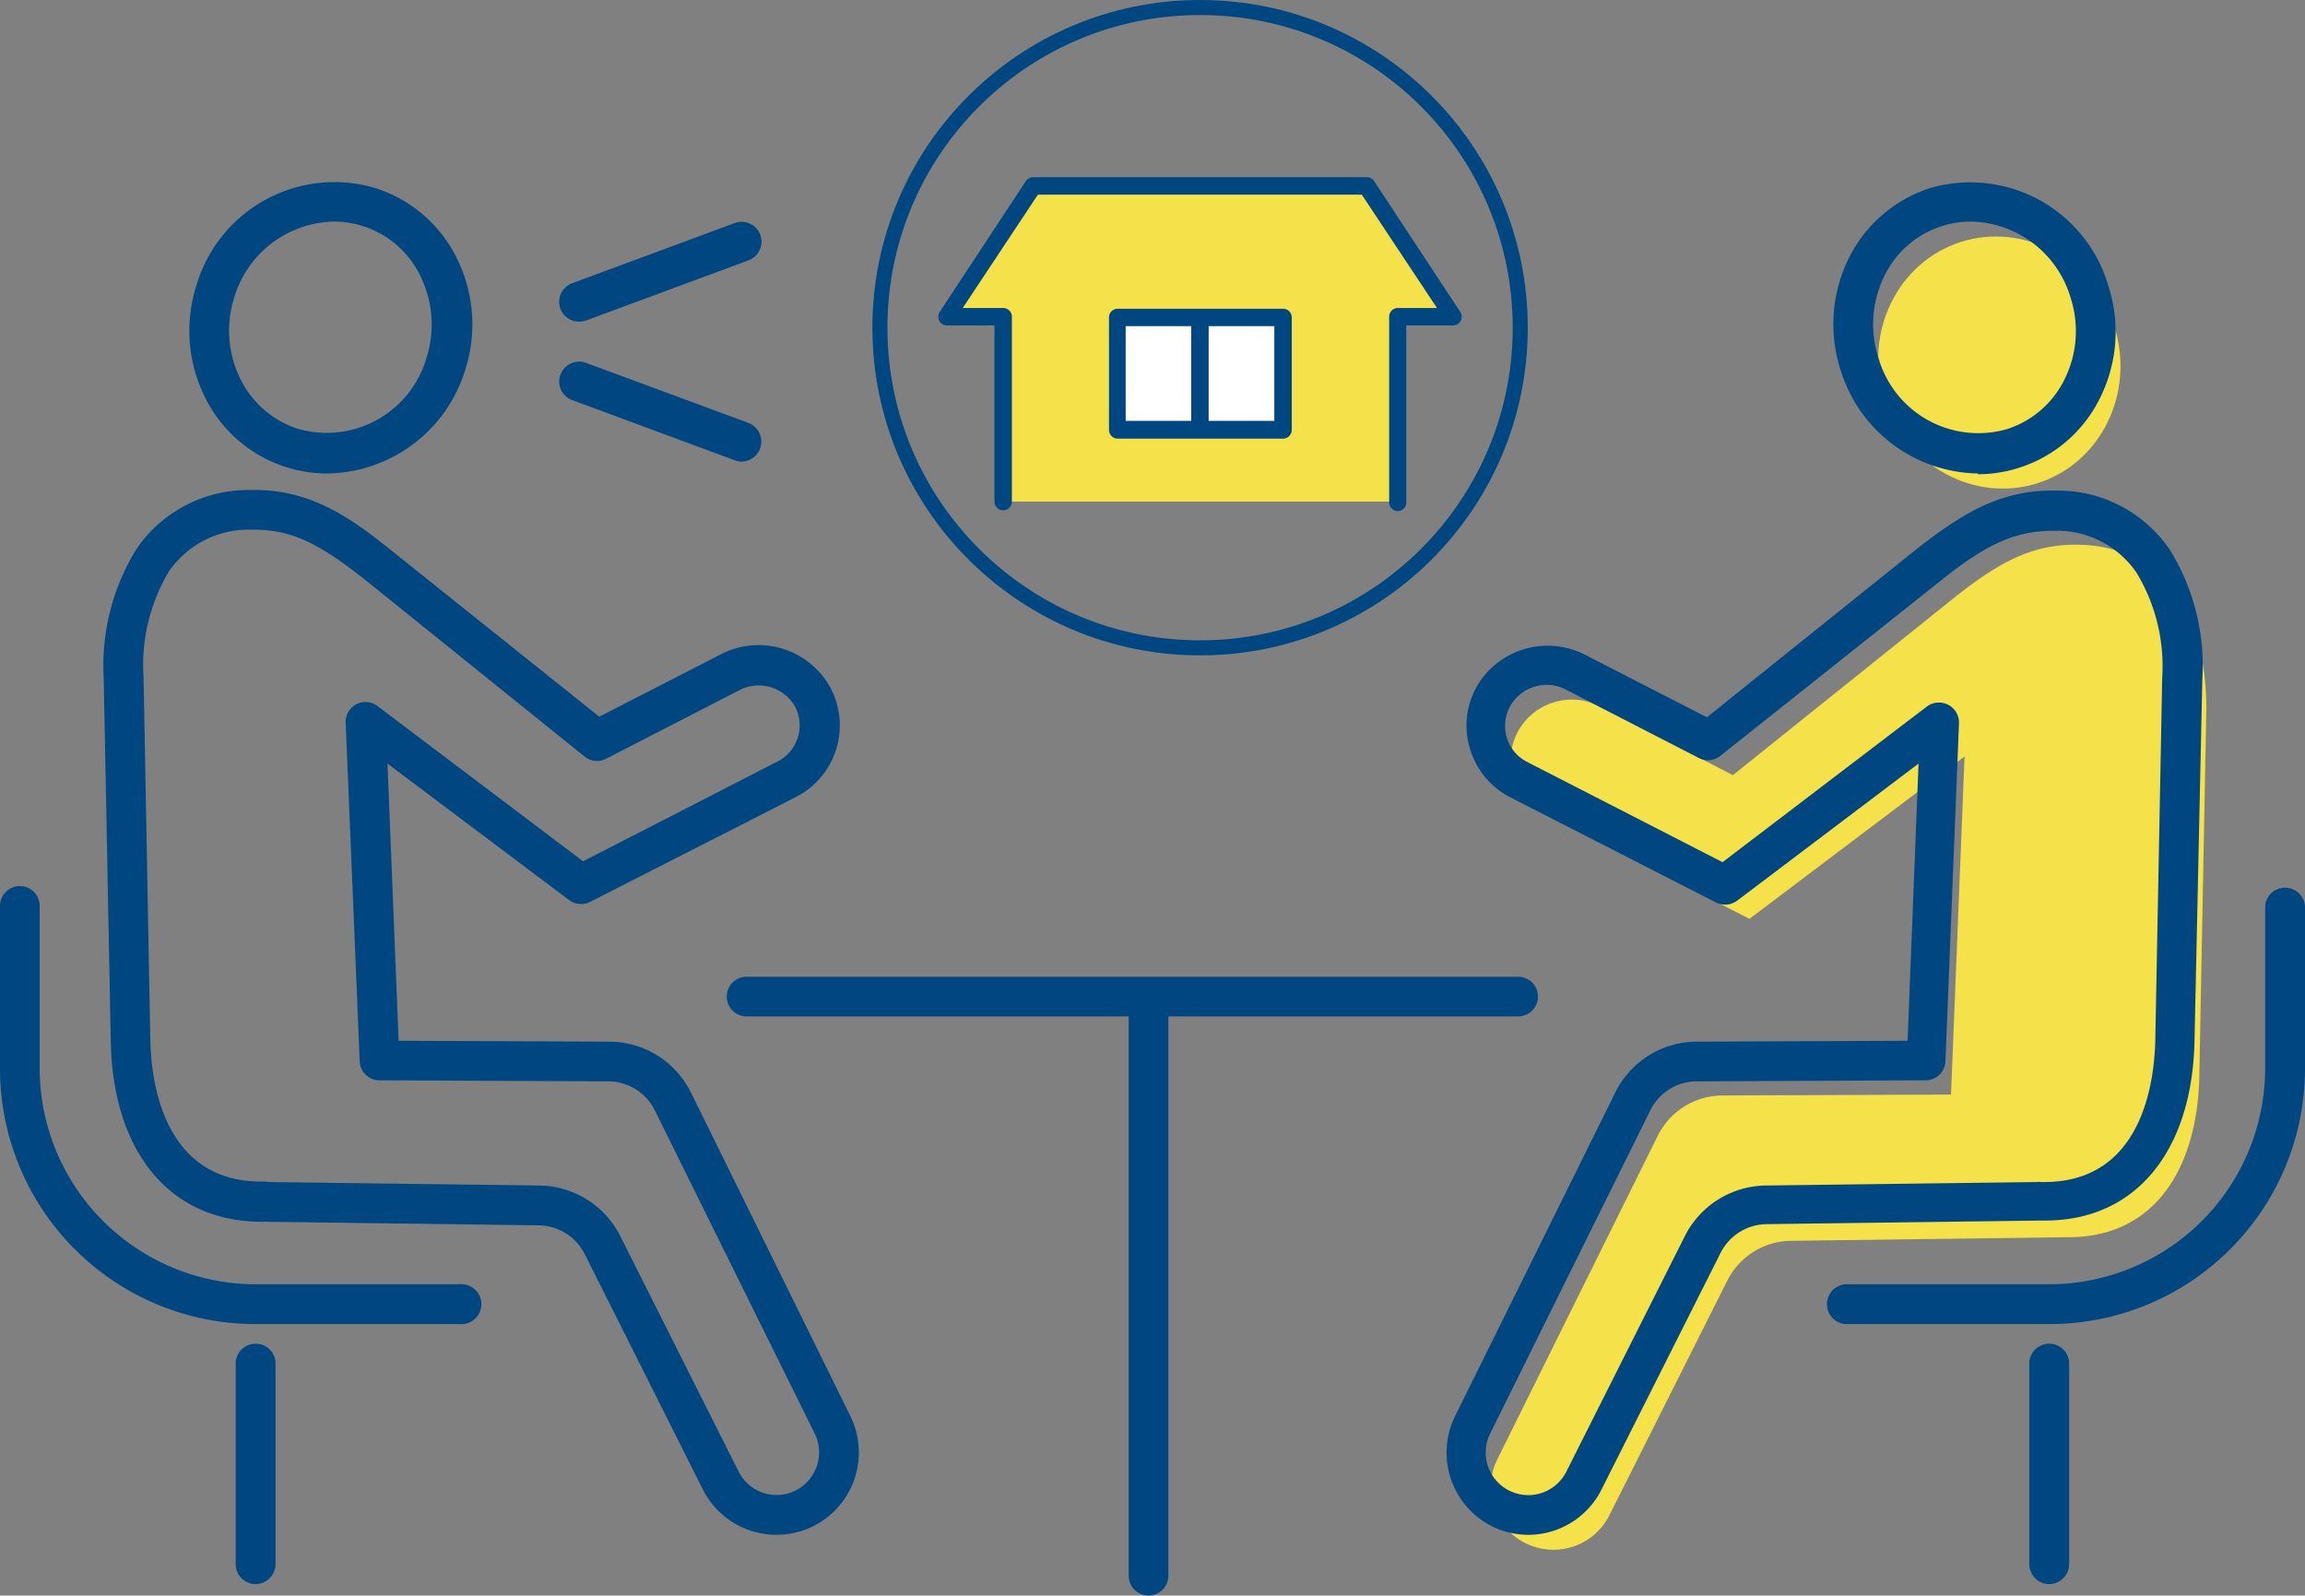
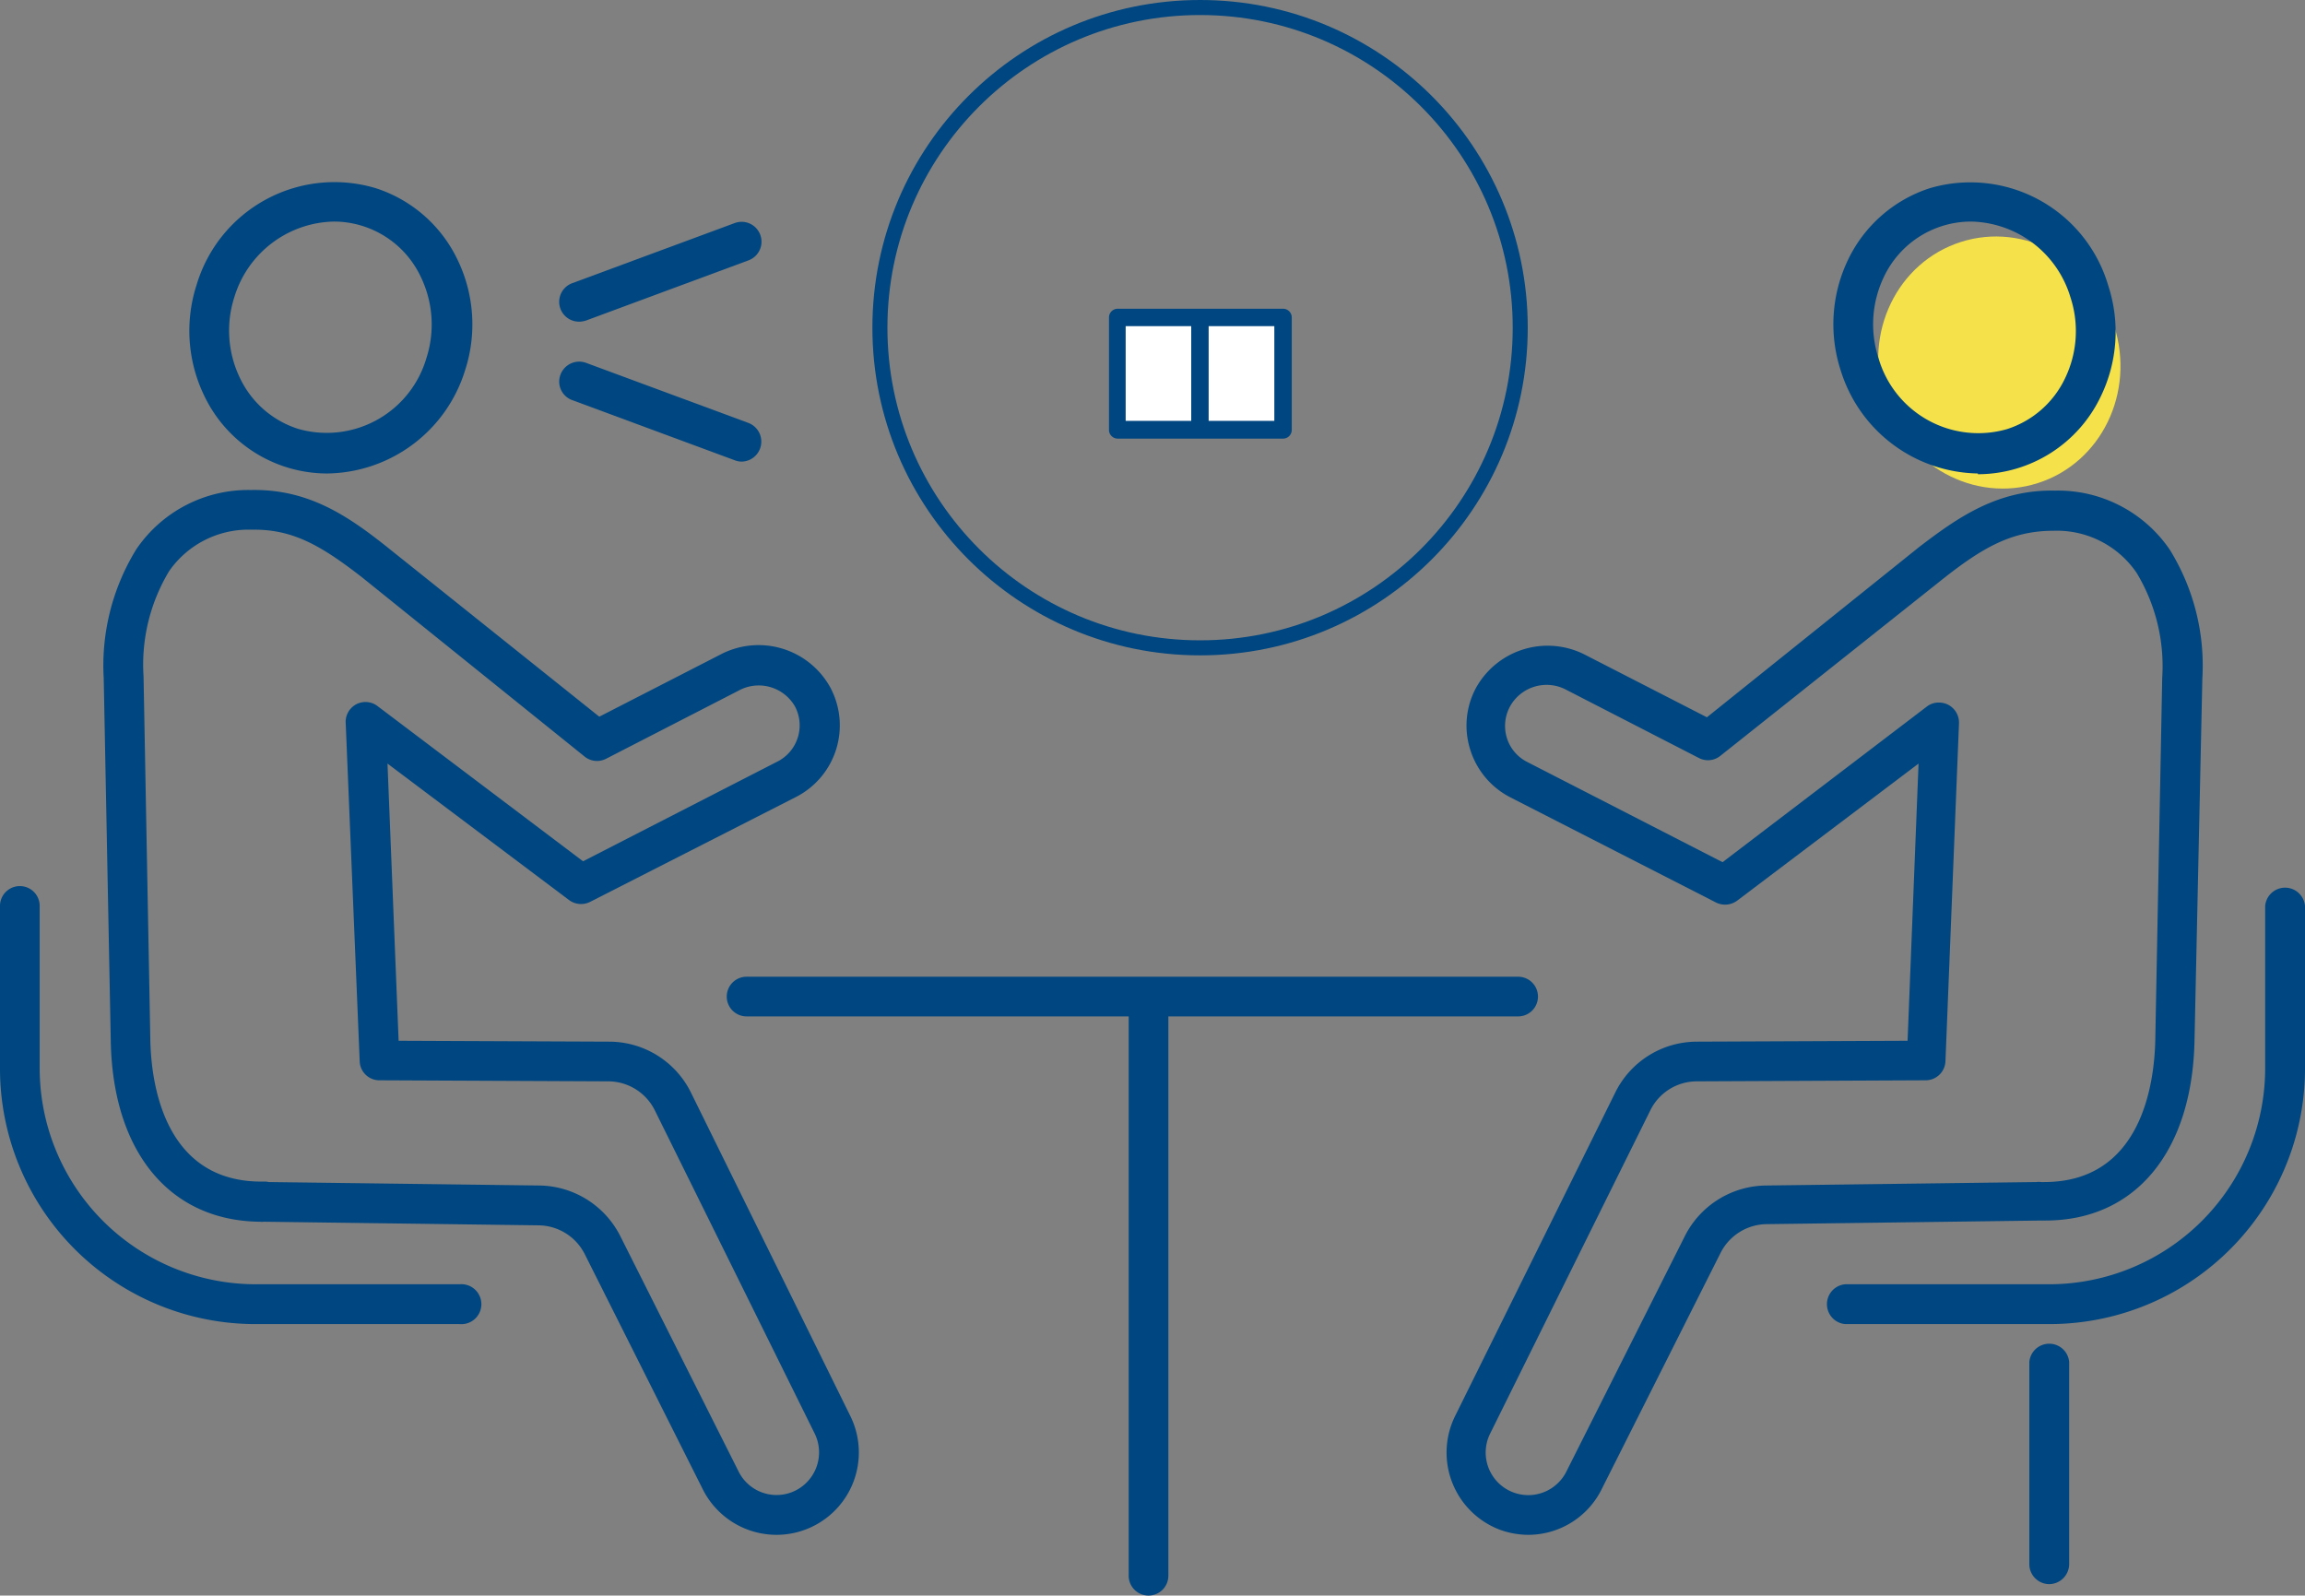
<svg xmlns="http://www.w3.org/2000/svg" viewBox="0 0 153.35 106.15">
  <rect x="0" y="0" width="153.35" height="106.15" fill="#808080" stroke="none" />
  <defs>
    <style>.cls-1{fill:#f5e149;}.cls-2{fill:#004680;}.cls-3{fill:#fff;}.cls-4{fill:none;stroke:#004680;stroke-miterlimit:10;}</style>
  </defs>
  <g id="レイヤー_2" data-name="レイヤー 2">
    <g id="レイヤー_1-2" data-name="レイヤー 1">
-       <path class="cls-1" d="M138.27,36.24h0c-3.22-.07-5.5,1.36-8.19,3.47L115.29,51.57,106.46,47A4.1,4.1,0,0,0,101,48.64a4,4,0,0,0,1.7,5.49l13.69,7,14.31-10.8-.9,22.49-15.22.06a4.83,4.83,0,0,0-4.29,2.68L99.61,97.1a4.16,4.16,0,0,0,2.31,5.75h0a4.16,4.16,0,0,0,5.13-2l7.87-15.66a4.81,4.81,0,0,1,4.23-2.64l18.28-.24v0c6,.1,8.78-4.71,8.89-10.75l.46-24.08C146.89,41.36,144.33,36.35,138.27,36.24Z" />
      <ellipse class="cls-1" cx="133.01" cy="24.11" rx="8.02" ry="8.42" transform="translate(-1.02 41.66) rotate(-17.73)" />
      <path class="cls-2" d="M101.68,102.11a5.59,5.59,0,0,1-1.87-.33,5.49,5.49,0,0,1-3-7.58l10.64-21.49a6.06,6.06,0,0,1,5.46-3.41l14-.06.73-18.44-12.07,9.12a1.35,1.35,0,0,1-1.41.12l-13.69-7a5.35,5.35,0,0,1-2.66-3.18,5.29,5.29,0,0,1,.4-4.12,5.45,5.45,0,0,1,7.28-2.16l8.07,4.14,14.11-11.32c2.61-2,5.25-3.84,9.06-3.76a9,9,0,0,1,7.63,3.94,14.66,14.66,0,0,1,2.16,8.58L146,69.2c-.14,7.41-3.93,12-9.92,12l-.26,0-18.29.24a3.48,3.48,0,0,0-3.06,1.91l-7.88,15.66A5.46,5.46,0,0,1,101.68,102.11ZM129,46.74a1.38,1.38,0,0,1,.62.15,1.34,1.34,0,0,1,.71,1.23l-.9,22.48a1.32,1.32,0,0,1-1.31,1.27l-15.23.07a3.45,3.45,0,0,0-3.1,1.94L99.14,95.37a2.83,2.83,0,0,0,5.07,2.53l7.88-15.66a6.12,6.12,0,0,1,5.39-3.37l18-.23a1.12,1.12,0,0,1,.32,0H136c6.5,0,7.33-6.6,7.39-9.46l.46-24.08a12,12,0,0,0-1.71-7,6.42,6.42,0,0,0-5.49-2.79h0c-2.7,0-4.6,1-7.37,3.19L114.46,50.28a1.31,1.31,0,0,1-1.43.15l-8.83-4.54A2.78,2.78,0,0,0,100.46,47a2.72,2.72,0,0,0-.21,2.09,2.68,2.68,0,0,0,1.35,1.6l13,6.67L128.2,47A1.28,1.28,0,0,1,129,46.74Z" />
      <path class="cls-2" d="M131.59,31.5a9.72,9.72,0,0,1-9.13-6.86,9.91,9.91,0,0,1,.49-7.36,9.16,9.16,0,0,1,5.44-4.76A9.56,9.56,0,0,1,140.26,19a9.86,9.86,0,0,1-.49,7.36,9.07,9.07,0,0,1-8.18,5.19Zm-.45-16.76a6.42,6.42,0,0,0-5.81,3.69,7.28,7.28,0,0,0-.35,5.41,6.91,6.91,0,0,0,8.54,4.71,6.45,6.45,0,0,0,3.87-3.39,7.21,7.21,0,0,0,.35-5.4A7.05,7.05,0,0,0,131.14,14.74Z" />
      <path class="cls-2" d="M136.33,88.09H122.76a1.33,1.33,0,0,1,0-2.65h13.57A14.38,14.38,0,0,0,150.7,71.07V60.27a1.33,1.33,0,0,1,2.65,0v10.8A17,17,0,0,1,136.33,88.09Z" />
      <path class="cls-2" d="M136.33,105.39a1.33,1.33,0,0,1-1.32-1.33V90.61a1.33,1.33,0,0,1,2.65,0v13.45A1.34,1.34,0,0,1,136.33,105.39Z" />
      <path class="cls-2" d="M51.67,102.11a5.49,5.49,0,0,1-4.9-3L38.9,83.43a3.48,3.48,0,0,0-3.07-1.91l-18.28-.24a1.09,1.09,0,0,1-.26,0c-6-.06-9.78-4.64-9.92-12L6.9,45.12a14.74,14.74,0,0,1,2.17-8.58A9,9,0,0,1,16.7,32.6h0c3.81-.08,6.45,1.73,9,3.75L39.87,47.68l8.07-4.14a5.45,5.45,0,0,1,7.28,2.16A5.35,5.35,0,0,1,53,53L39.26,60a1.34,1.34,0,0,1-1.4-.12L25.78,50.8l.74,18.44,14,.06a6.07,6.07,0,0,1,5.46,3.41L56.57,94.2a5.48,5.48,0,0,1-4.9,7.91ZM17.88,78.64l18,.23a6.12,6.12,0,0,1,5.39,3.37L49.14,97.9a2.82,2.82,0,0,0,3.49,1.39,2.84,2.84,0,0,0,1.57-3.92L43.57,73.88a3.47,3.47,0,0,0-3.1-1.94l-15.23-.07a1.31,1.31,0,0,1-1.31-1.27L23,48.12A1.32,1.32,0,0,1,25.15,47l13.64,10.3,13-6.67A2.7,2.7,0,0,0,52.89,47a2.78,2.78,0,0,0-3.74-1.06l-8.83,4.54a1.31,1.31,0,0,1-1.43-.15L24.1,38.42c-2.75-2.14-4.65-3.23-7.35-3.18h0A6.43,6.43,0,0,0,11.25,38a12.06,12.06,0,0,0-1.7,7L10,69.15c.05,2.86.89,9.46,7.39,9.46h.16A1.16,1.16,0,0,1,17.88,78.64ZM16.73,33.92Z" />
      <path class="cls-2" d="M21.76,31.5a9.07,9.07,0,0,1-8.18-5.19,9.91,9.91,0,0,1-.5-7.36A9.57,9.57,0,0,1,25,12.52a9.13,9.13,0,0,1,5.44,4.76,9.87,9.87,0,0,1,.5,7.36A9.73,9.73,0,0,1,21.76,31.5Zm.45-16.76a7.07,7.07,0,0,0-6.61,5,7.25,7.25,0,0,0,.36,5.4,6.45,6.45,0,0,0,3.87,3.39,6.91,6.91,0,0,0,8.54-4.71A7.28,7.28,0,0,0,28,18.43a6.4,6.4,0,0,0-5.8-3.69Z" />
      <path class="cls-2" d="M30.58,88.09H17a17,17,0,0,1-17-17V60.27a1.32,1.32,0,1,1,2.64,0v10.8A14.38,14.38,0,0,0,17,85.44H30.58a1.33,1.33,0,1,1,0,2.65Z" />
-       <path class="cls-2" d="M17,105.39a1.33,1.33,0,0,1-1.32-1.33V90.61a1.33,1.33,0,0,1,2.65,0v13.45A1.34,1.34,0,0,1,17,105.39Z" />
      <path class="cls-2" d="M101,67.62H49.67a1.32,1.32,0,1,1,0-2.64H101a1.32,1.32,0,1,1,0,2.64Z" />
      <path class="cls-2" d="M76.41,106.15a1.32,1.32,0,0,1-1.32-1.32V67.17a1.32,1.32,0,1,1,2.64,0v37.66A1.32,1.32,0,0,1,76.41,106.15Z" />
      <path class="cls-2" d="M38.53,21.4a1.32,1.32,0,0,1-.46-2.56l10.81-4a1.32,1.32,0,0,1,.92,2.48L39,21.32A1.48,1.48,0,0,1,38.53,21.4Z" />
      <path class="cls-2" d="M49.34,30.71a1.25,1.25,0,0,1-.46-.09l-10.81-4a1.31,1.31,0,0,1-.78-1.7,1.33,1.33,0,0,1,1.7-.78l10.81,4a1.33,1.33,0,0,1-.46,2.57Z" />
-       <polygon class="cls-1" points="92.98 33.37 92.98 21.07 96.67 21.07 90.94 12.37 68.74 12.37 63 21.07 66.77 21.07 66.77 33.37 92.98 33.37" />
-       <path class="cls-2" d="M93,34a.58.58,0,0,1-.58-.58V21.07a.58.58,0,0,1,.58-.58H95.6l-5-7.54H69.05l-5,7.54h2.69a.58.58,0,0,1,.58.58v12.3a.58.58,0,0,1-1.16,0V21.65H63a.58.58,0,0,1-.48-.9l5.73-8.7a.59.59,0,0,1,.49-.26h22.2a.58.58,0,0,1,.48.26l5.73,8.7a.58.58,0,0,1-.48.9H93.56V33.37A.58.58,0,0,1,93,34Z" />
      <rect class="cls-3" x="74.31" y="21.12" width="11.05" height="7.48" />
      <path class="cls-2" d="M85.36,29.18h-11a.58.58,0,0,1-.58-.58V21.12a.58.58,0,0,1,.58-.58h11a.58.58,0,0,1,.58.58V28.6A.58.58,0,0,1,85.36,29.18ZM74.89,28h9.89V21.7H74.89Z" />
      <path class="cls-2" d="M79.83,29.14a.58.58,0,0,1-.58-.58v-7.3a.58.58,0,1,1,1.16,0v7.3A.58.58,0,0,1,79.83,29.14Z" />
      <circle class="cls-4" cx="79.84" cy="21.8" r="21.3" />
    </g>
  </g>
</svg>